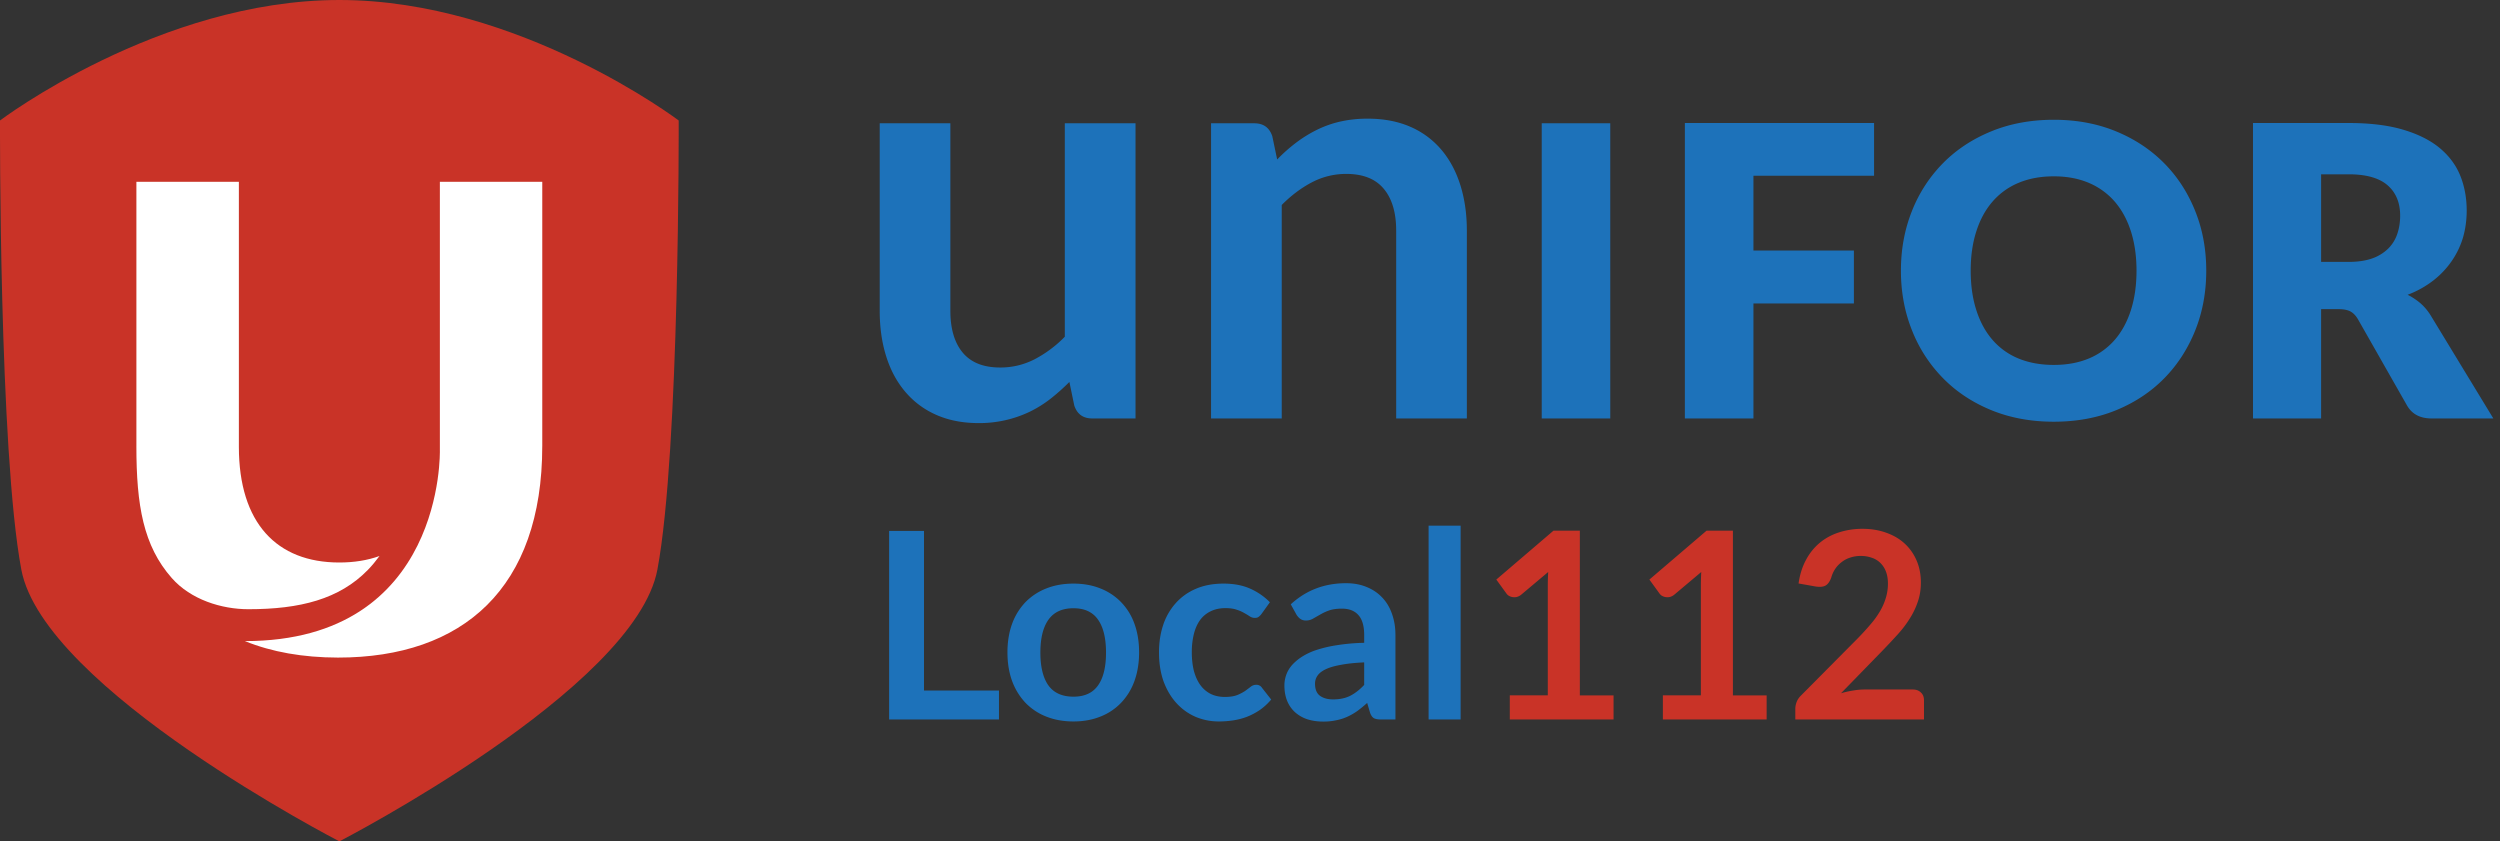
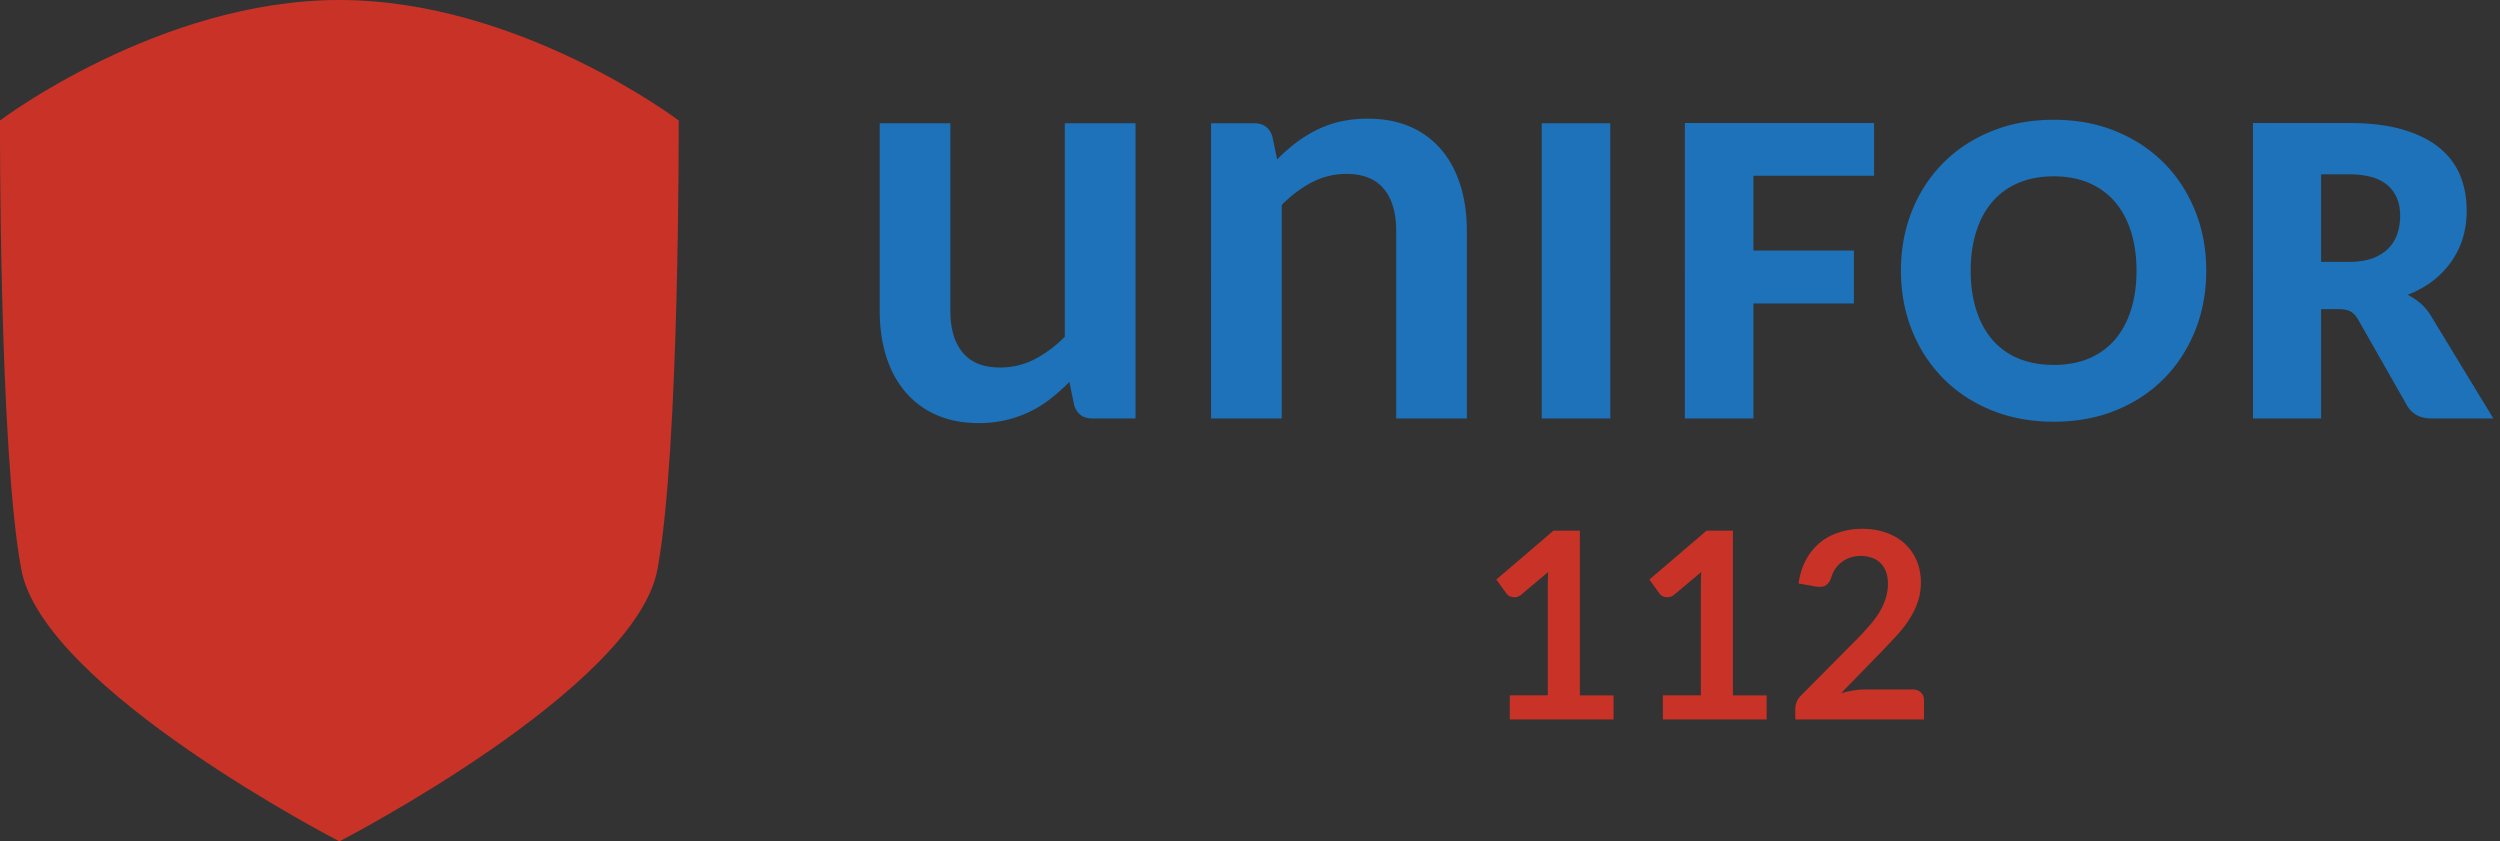
<svg xmlns="http://www.w3.org/2000/svg" width="208" height="70" fill="none">
  <rect width="100%" height="100%" fill="#333333" stroke="none" />
  <path fill="#C93327" d="M159.137 57.366c.288 0 .515.083.68.25.173.159.259.372.259.64v1.606h-10.705v-.89c0-.18.036-.369.108-.564.079-.203.201-.383.367-.543l4.737-4.774c.396-.405.748-.792 1.058-1.16a7.27 7.27 0 0 0 .787-1.097c.209-.362.367-.727.475-1.096a4.02 4.02 0 0 0 .173-1.182c0-.377-.054-.706-.162-.988a1.932 1.932 0 0 0-.464-.727 1.791 1.791 0 0 0-.712-.434 2.663 2.663 0 0 0-.928-.152 2.7 2.7 0 0 0-.885.141 2.244 2.244 0 0 0-.712.38c-.209.16-.385.347-.529.564a2.482 2.482 0 0 0-.324.716c-.122.333-.28.554-.475.662-.194.109-.475.134-.841.076l-1.403-.25c.108-.752.316-1.41.626-1.974a4.69 4.69 0 0 1 1.154-1.422c.468-.383 1-.669 1.597-.857a6.285 6.285 0 0 1 1.943-.293c.719 0 1.378.109 1.975.326.597.21 1.108.51 1.532.9.425.391.755.861.993 1.411.237.55.356 1.161.356 1.834 0 .578-.086 1.114-.259 1.606a6.329 6.329 0 0 1-.68 1.41c-.28.449-.611.883-.993 1.302a56.5 56.5 0 0 1-1.198 1.28l-3.518 3.614a7.42 7.42 0 0 1 1.004-.228c.338-.058.658-.087.961-.087h4.003Zm-12.153.489v2.007h-8.633v-2.008h3.162v-9.146c0-.362.011-.735.032-1.118l-2.245 1.888a.982.982 0 0 1-.388.195.928.928 0 0 1-.647-.108.679.679 0 0 1-.195-.185l-.841-1.16 4.759-4.07h2.19v13.705h2.806Zm-12.736 0v2.007h-8.633v-2.008h3.162v-9.146c0-.362.011-.735.033-1.118l-2.245 1.888a.985.985 0 0 1-.389.195.928.928 0 0 1-.647-.108.687.687 0 0 1-.194-.185l-.842-1.16 4.759-4.07h2.191v13.705h2.805Z" />
-   <path fill="#1D72BA" d="M121.524 43.738v16.124h-2.665V43.738h2.665ZM113.5 55.11c-.77.035-1.418.104-1.943.206-.525.093-.946.216-1.263.368-.316.152-.543.33-.679.532a1.157 1.157 0 0 0-.205.662c0 .47.136.806.41 1.009.28.203.644.304 1.09.304.546 0 1.018-.098 1.413-.293.403-.203.795-.507 1.177-.912V55.11Zm-6.108-4.83c1.273-1.171 2.805-1.757 4.597-1.757.647 0 1.226.108 1.737.325.511.21.943.507 1.295.89.353.376.619.828.799 1.357.187.528.28 1.106.28 1.736v7.03h-1.208c-.252 0-.446-.035-.583-.108-.137-.08-.245-.235-.324-.466l-.237-.803c-.281.253-.554.477-.82.672a5.1 5.1 0 0 1-.831.478 4.22 4.22 0 0 1-.928.293 4.962 4.962 0 0 1-1.08.108c-.467 0-.899-.061-1.295-.184a2.913 2.913 0 0 1-1.025-.575 2.562 2.562 0 0 1-.669-.944c-.158-.376-.237-.814-.237-1.313 0-.282.047-.56.14-.835.094-.283.245-.55.453-.803a3.96 3.96 0 0 1 .831-.717 5.38 5.38 0 0 1 1.241-.586 10.56 10.56 0 0 1 1.727-.401 16.446 16.446 0 0 1 2.245-.195v-.651c0-.745-.159-1.295-.475-1.65-.317-.361-.774-.542-1.371-.542-.431 0-.791.05-1.079.152a4.2 4.2 0 0 0-.745.347 96.35 96.35 0 0 1-.593.336 1.132 1.132 0 0 1-.583.152.788.788 0 0 1-.475-.14 1.317 1.317 0 0 1-.313-.348l-.474-.857Zm-2.438.804a1.23 1.23 0 0 1-.237.238c-.072.058-.18.087-.324.087a.75.75 0 0 1-.399-.12 7.203 7.203 0 0 0-.464-.281 3.01 3.01 0 0 0-.648-.282c-.244-.087-.55-.13-.917-.13-.468 0-.878.086-1.23.26a2.325 2.325 0 0 0-.885.727c-.23.318-.403.705-.518 1.16a6.171 6.171 0 0 0-.173 1.53c0 .594.061 1.122.184 1.585.13.463.313.854.55 1.172.237.31.525.55.863.716.338.16.72.239 1.144.239.425 0 .766-.051 1.025-.152a3.61 3.61 0 0 0 .67-.347c.179-.13.334-.246.464-.348a.709.709 0 0 1 .453-.162.54.54 0 0 1 .485.25l.767.976c-.295.347-.616.64-.961.879-.345.231-.705.42-1.079.564a5.53 5.53 0 0 1-1.144.293 7.903 7.903 0 0 1-1.165.087 4.946 4.946 0 0 1-1.932-.38 4.626 4.626 0 0 1-1.586-1.129c-.454-.491-.813-1.092-1.08-1.8-.258-.717-.388-1.53-.388-2.442 0-.818.115-1.574.345-2.268a5.158 5.158 0 0 1 1.036-1.812 4.694 4.694 0 0 1 1.684-1.204c.669-.29 1.439-.434 2.309-.434.827 0 1.551.133 2.169.401a5.303 5.303 0 0 1 1.684 1.15l-.702.977Zm-15.641-2.528c.82 0 1.564.133 2.233.401a4.84 4.84 0 0 1 1.727 1.14 4.97 4.97 0 0 1 1.112 1.8c.259.71.388 1.502.388 2.377 0 .882-.13 1.678-.388 2.387a5.08 5.08 0 0 1-1.112 1.812 4.77 4.77 0 0 1-1.727 1.15c-.669.268-1.413.402-2.233.402-.828 0-1.58-.134-2.256-.402a4.875 4.875 0 0 1-1.737-1.15 5.291 5.291 0 0 1-1.112-1.812c-.259-.709-.388-1.505-.388-2.387 0-.876.13-1.668.388-2.377a5.174 5.174 0 0 1 1.112-1.8 4.948 4.948 0 0 1 1.737-1.14c.676-.268 1.428-.401 2.256-.401Zm0 9.407c.92 0 1.6-.311 2.04-.933.445-.622.668-1.534.668-2.735 0-1.2-.223-2.115-.669-2.745-.439-.629-1.118-.944-2.04-.944-.935 0-1.629.319-2.082.955-.446.63-.67 1.54-.67 2.734s.224 2.105.67 2.735c.453.622 1.147.933 2.083.933Zm-6.198-.51v2.409h-9.14v-15.69h2.902v13.281h6.238Z" />
  <path fill="#1D72BA" fill-rule="evenodd" d="M79.071 10.258v15.605c0 1.501.346 2.661 1.034 3.484.692.822 1.727 1.23 3.107 1.23a6.208 6.208 0 0 0 2.86-.682 9.982 9.982 0 0 0 2.52-1.878V10.258h5.883v24.558h-3.594c-.765 0-1.263-.358-1.502-1.077l-.406-1.961c-.506.51-1.03.974-1.57 1.399a9.736 9.736 0 0 1-1.726 1.078 9.708 9.708 0 0 1-4.25.946c-1.332 0-2.51-.232-3.533-.686a7.087 7.087 0 0 1-2.584-1.928c-.699-.825-1.227-1.81-1.583-2.954-.357-1.14-.535-2.395-.535-3.77V10.258h5.88Zm21.689 24.559V10.258h3.592c.765 0 1.263.357 1.503 1.075l.405 1.938a13.45 13.45 0 0 1 1.558-1.387 10.796 10.796 0 0 1 1.739-1.077 8.76 8.76 0 0 1 1.962-.695 10.27 10.27 0 0 1 2.286-.239c1.331 0 2.514.229 3.546.68a7.031 7.031 0 0 1 2.581 1.917c.693.824 1.217 1.804 1.574 2.947.355 1.14.536 2.392.536 3.765v15.635h-5.88V19.182c0-1.496-.347-2.658-1.037-3.479-.689-.823-1.725-1.233-3.106-1.233a6.111 6.111 0 0 0-2.859.694c-.886.461-1.728 1.092-2.52 1.89v17.763h-5.88Zm55.162-24.583v4.387h-10.035v6.224h8.357v4.403h-8.357v9.568h-5.706V10.234h15.741Zm21.836 12.283c0-1.216-.159-2.308-.47-3.281-.315-.974-.764-1.796-1.351-2.472a5.882 5.882 0 0 0-2.157-1.553c-.85-.359-1.816-.54-2.901-.54-1.097 0-2.073.181-2.93.54a5.798 5.798 0 0 0-2.163 1.553c-.589.676-1.039 1.498-1.352 2.472-.315.973-.472 2.065-.472 3.281 0 1.228.157 2.323.472 3.298.313.973.763 1.8 1.352 2.472a5.705 5.705 0 0 0 2.163 1.544c.857.352 1.833.53 2.93.53 1.085 0 2.051-.178 2.901-.53a5.786 5.786 0 0 0 2.157-1.544c.587-.673 1.036-1.5 1.351-2.472.311-.975.47-2.07.47-3.298Zm5.802 0c0 1.778-.301 3.43-.911 4.96-.613 1.529-1.468 2.86-2.575 3.989-1.11 1.132-2.441 2.016-4.003 2.66-1.56.639-3.29.96-5.192.96-1.901 0-3.638-.321-5.202-.96-1.566-.644-2.907-1.528-4.016-2.66a11.848 11.848 0 0 1-2.586-3.989c-.612-1.53-.918-3.182-.918-4.96 0-1.78.306-3.43.918-4.964a11.836 11.836 0 0 1 2.586-3.98c1.109-1.122 2.45-2.006 4.016-2.647 1.564-.64 3.301-.961 5.202-.961 1.902 0 3.632.326 5.192.97 1.562.646 2.893 1.533 4.003 2.66 1.107 1.12 1.962 2.45 2.575 3.982.61 1.526.911 3.175.911 4.94Zm9.556-.727h2.286c.769 0 1.426-.098 1.971-.292a3.587 3.587 0 0 0 1.331-.82 3.13 3.13 0 0 0 .753-1.224c.157-.465.236-.969.236-1.511 0-1.077-.35-1.925-1.05-2.531-.698-.607-1.78-.91-3.241-.91h-2.286v7.288Zm0 3.93v9.096h-5.667V10.234h7.953c1.764 0 3.272.182 4.517.55 1.248.367 2.265.874 3.052 1.521.793.659 1.365 1.428 1.724 2.314.357.889.534 1.857.534 2.903 0 .8-.107 1.553-.314 2.264a6.924 6.924 0 0 1-.951 1.96 7.269 7.269 0 0 1-1.542 1.614 8.246 8.246 0 0 1-2.108 1.165c.381.19.736.426 1.065.705.33.284.618.63.864 1.03l5.203 8.556h-5.135c-.952 0-1.632-.358-2.048-1.082l-4.059-7.133c-.178-.315-.39-.544-.629-.677-.24-.136-.578-.203-1.016-.203h-1.443Zm-64.844-15.462v24.559h5.702V10.258h-5.702Z" clip-rule="evenodd" />
  <path fill="#C93327" fill-rule="evenodd" d="M56.467 10.025S43.217 0 28.236 0C13.254 0 0 10.025 0 10.025s-.088 27.41 1.773 37.359C3.634 57.33 28.236 70 28.236 70s24.6-12.67 26.461-22.616c1.859-9.949 1.77-37.359 1.77-37.359Z" clip-rule="evenodd" />
-   <path fill="#fff" fill-rule="evenodd" d="M45.116 37.113c0 11.809-6.587 17.598-16.993 17.598-2.917-.006-5.51-.461-7.746-1.372 16.656 0 16.22-15.89 16.22-15.89V15.124h8.52v21.988Z" clip-rule="evenodd" />
-   <path fill="#fff" fill-rule="evenodd" d="M11.348 37.113V15.125h8.526v22.047c0 6.346 3.154 9.628 8.355 9.628 1.239 0 2.353-.182 3.346-.54-.298.401-.61.79-.973 1.161-2.367 2.43-5.637 3.266-9.935 3.266-2.233 0-4.796-.796-6.38-2.599-2.361-2.684-2.94-6.027-2.94-10.975Z" clip-rule="evenodd" />
</svg>